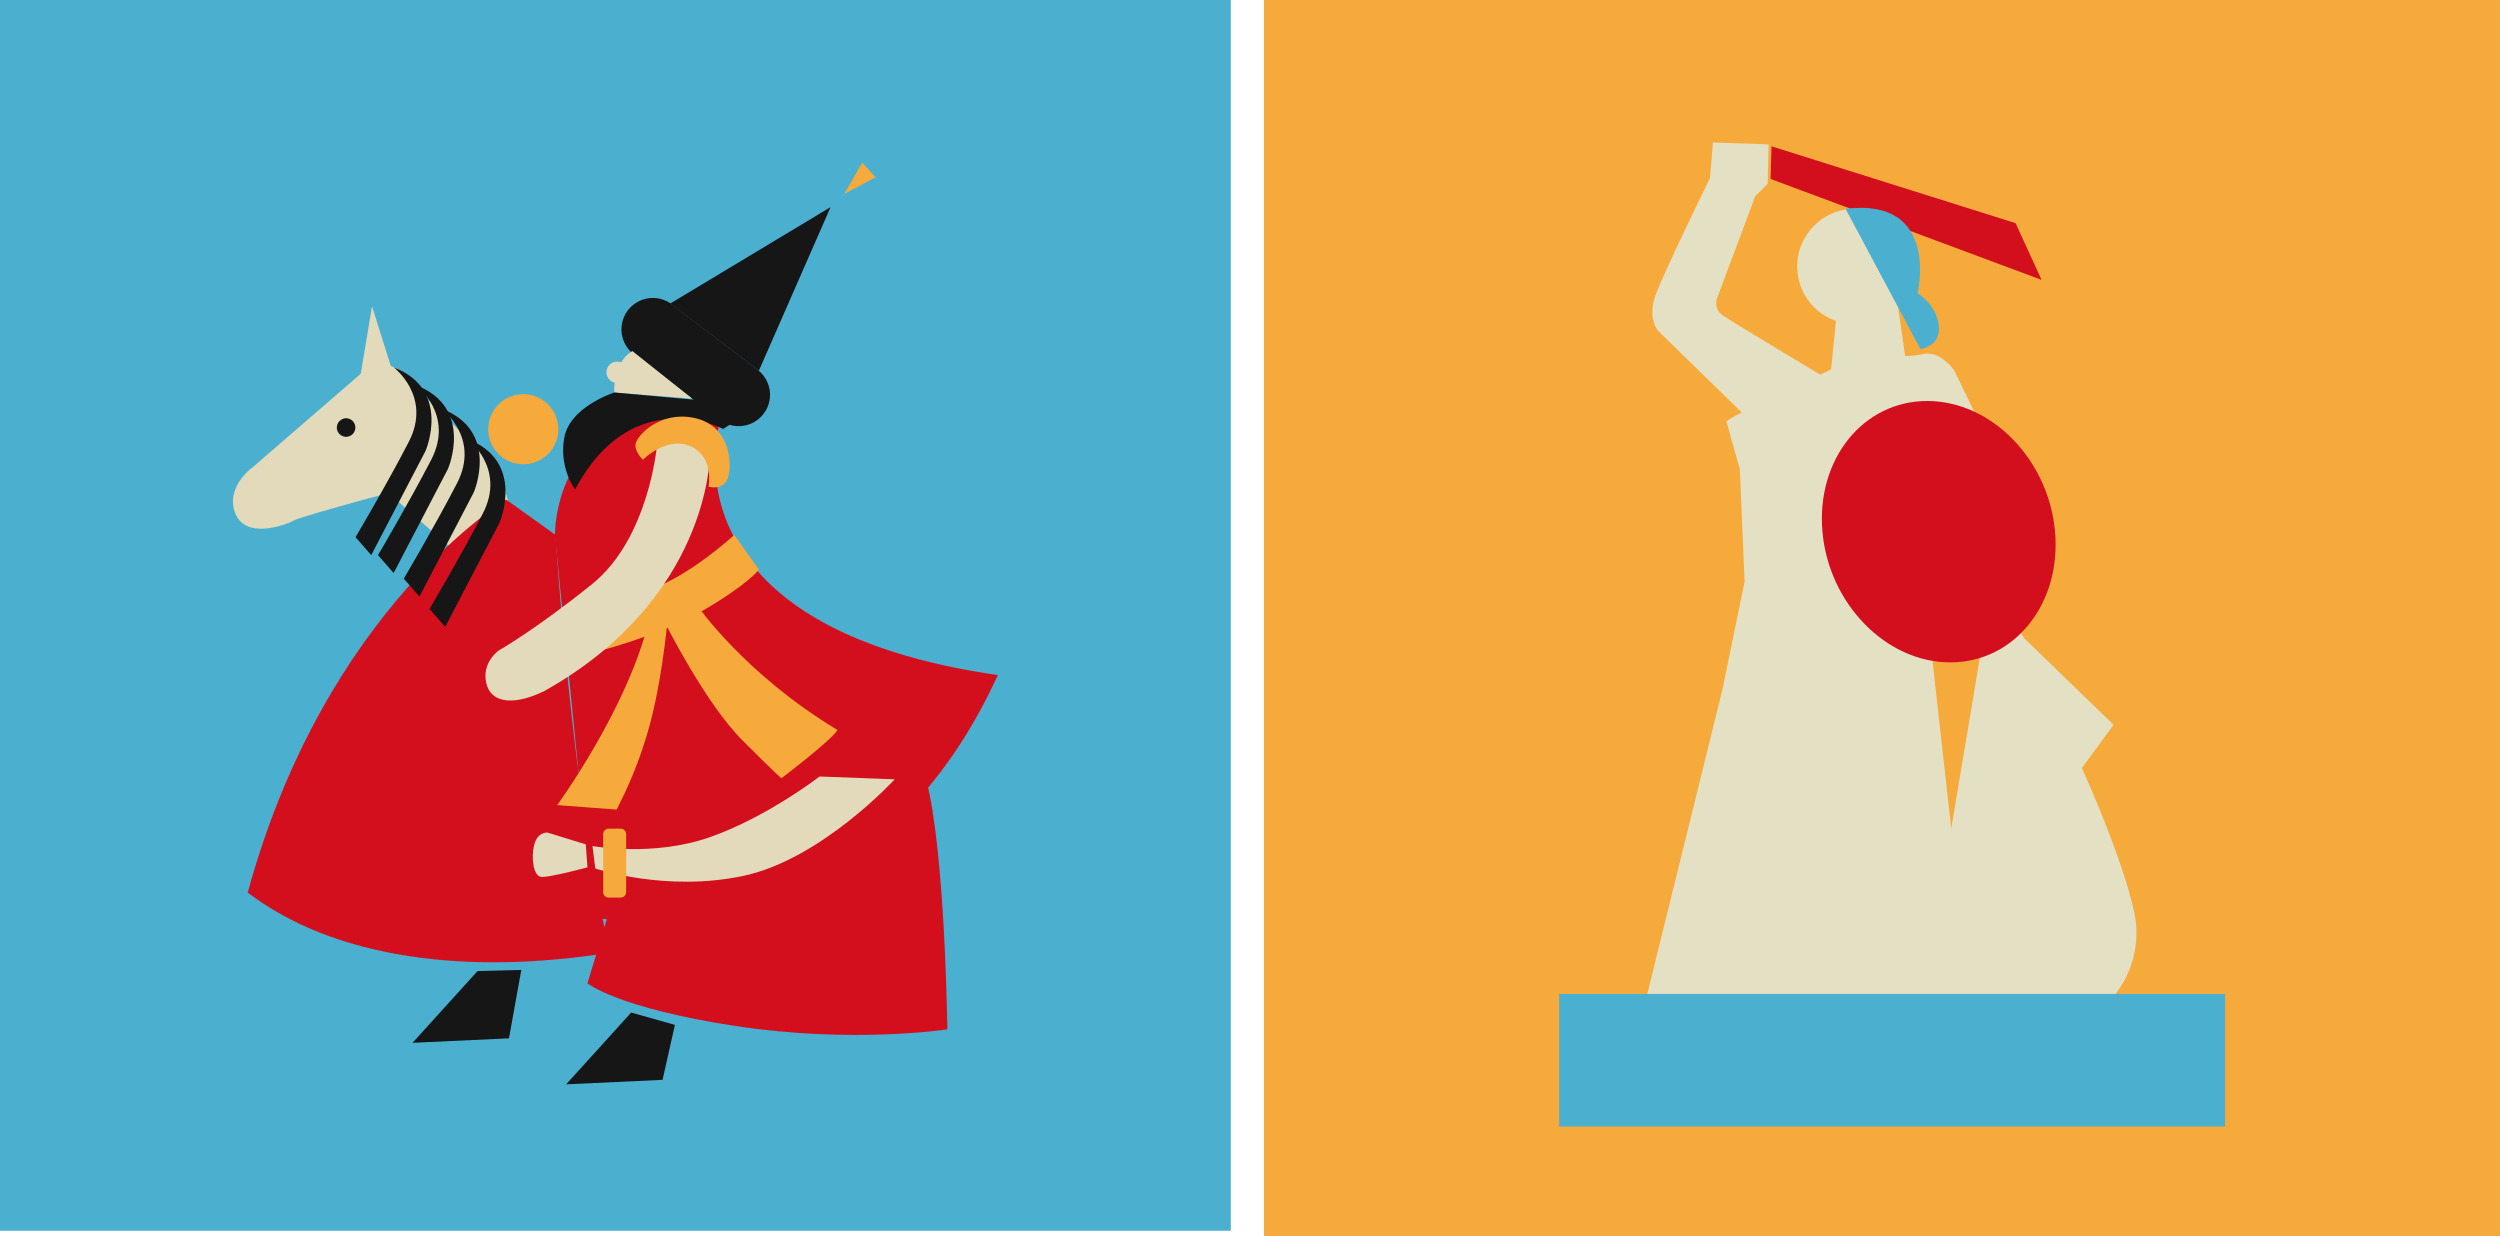
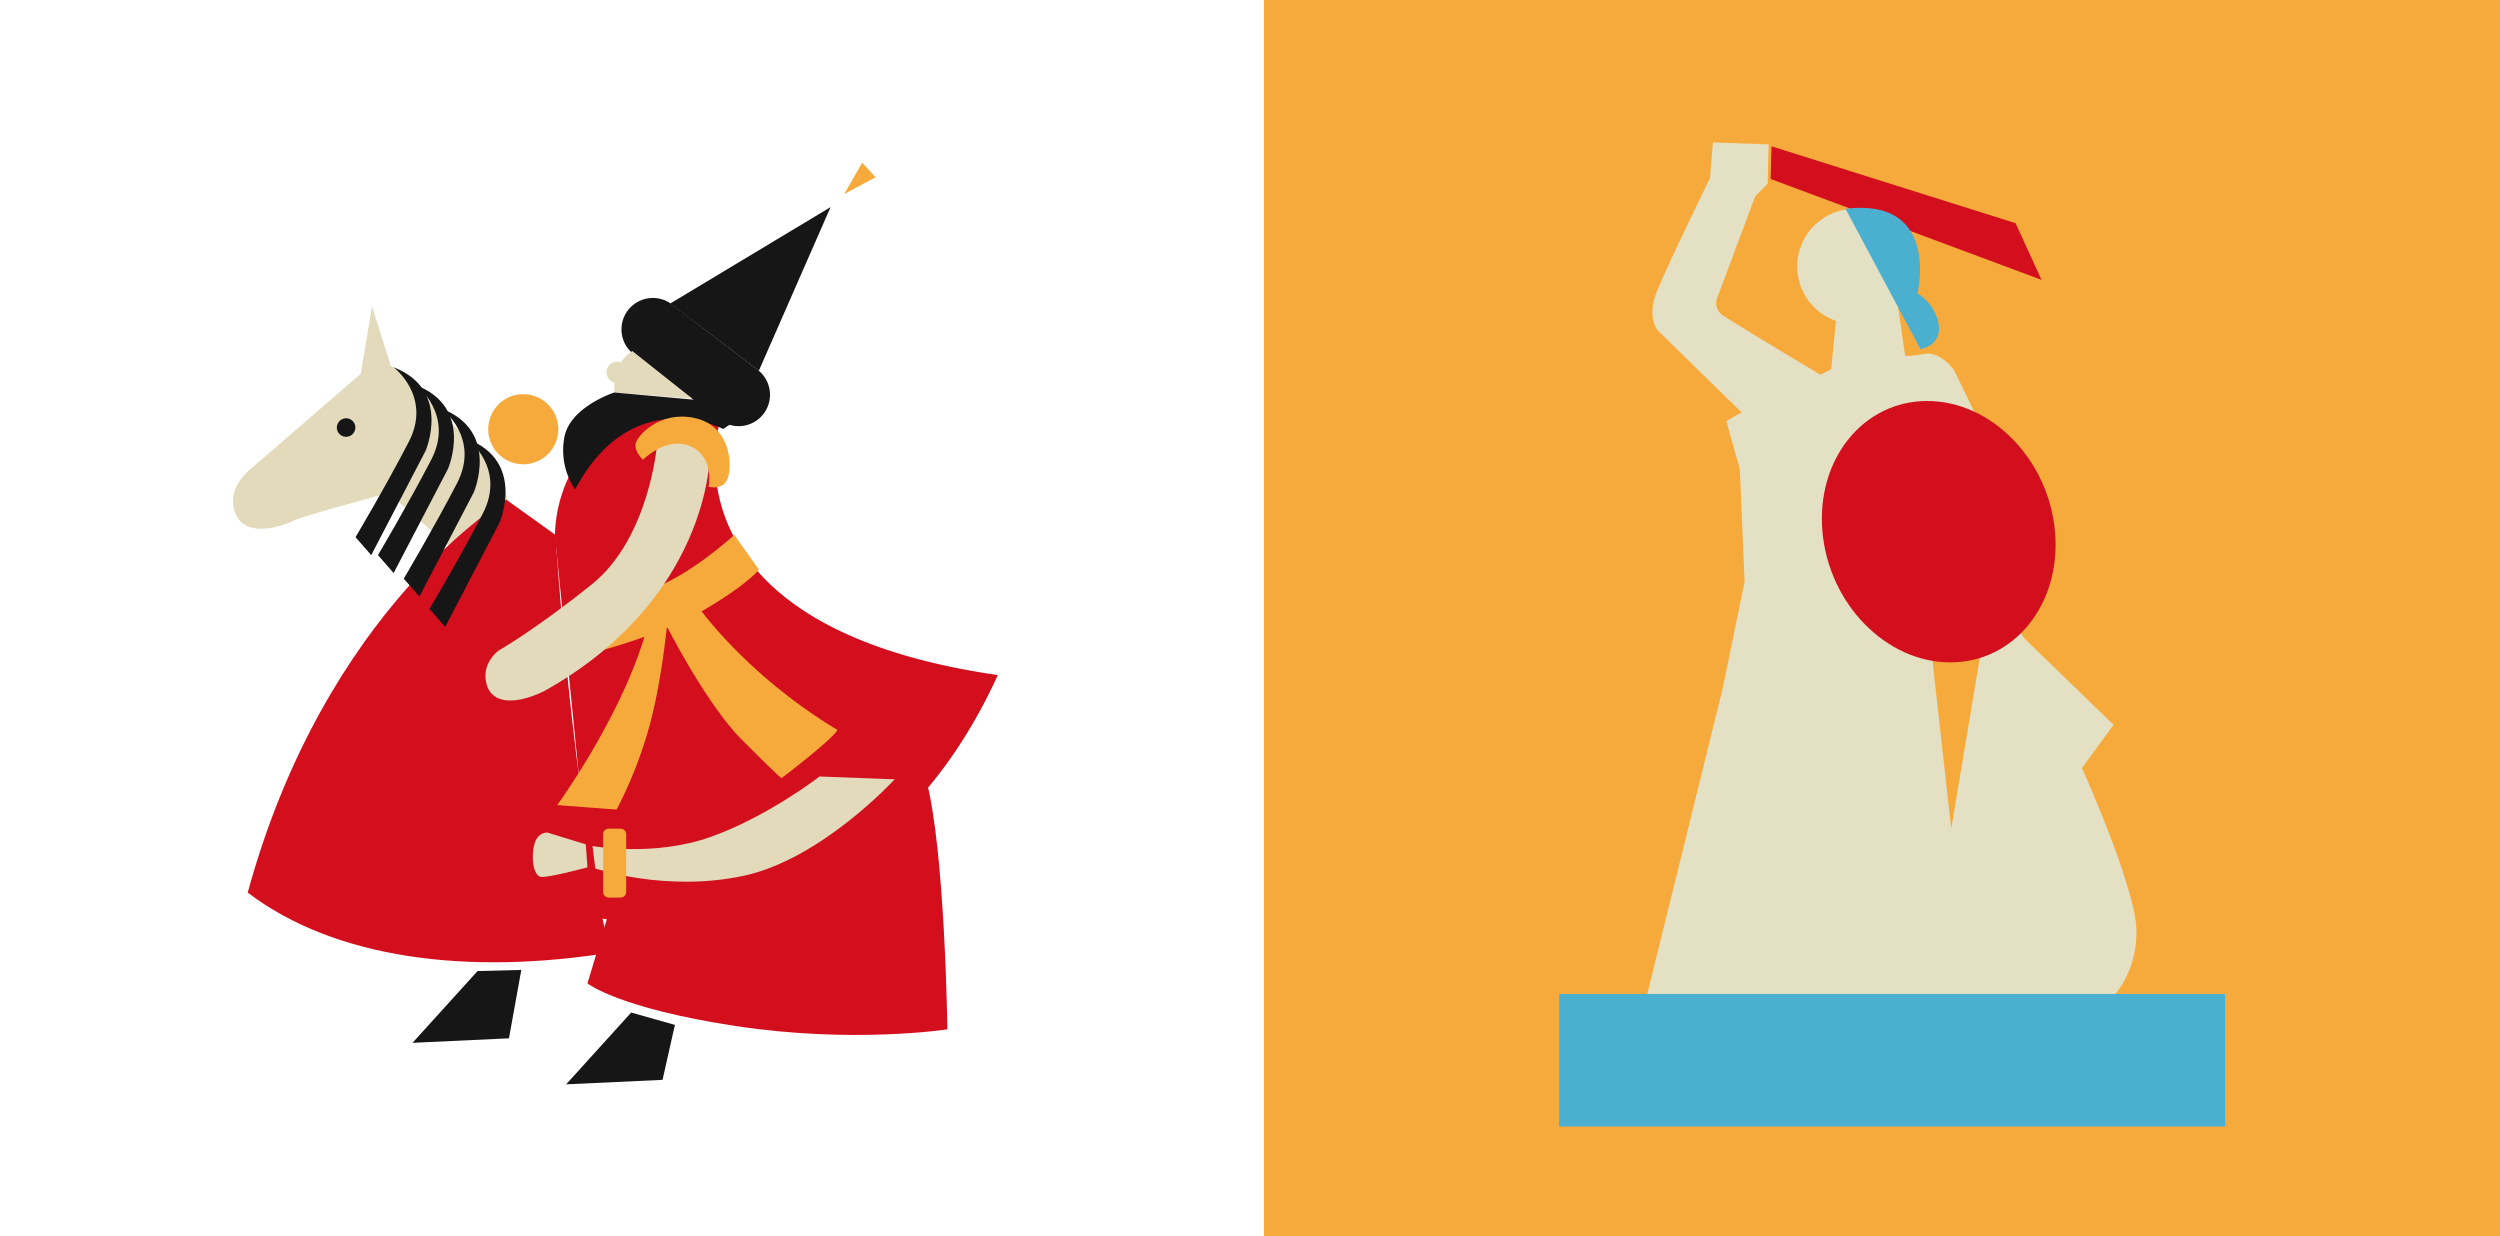
<svg xmlns="http://www.w3.org/2000/svg" width="798.284" height="394.688" viewBox="0 0 798.284 394.688">
  <g id="Group_336" data-name="Group 336" transform="translate(-960 -2216)">
-     <rect id="Rectangle_946" data-name="Rectangle 946" width="393" height="393" transform="translate(960 2216)" fill="#4bafd0" />
    <g id="Group_337" data-name="Group 337" transform="translate(-3574.62 1789.446)">
      <path id="Path_31839" data-name="Path 31839" d="M209.852,192.337l-6.8,22.559s9.669,7.868,47.262,13.607c37.585,5.723,67.661,1.068,67.661,1.068s-.718-57.274-6.8-79.85c-6.082-22.543-101.324,42.615-101.324,42.615" transform="translate(4519.151 525.668)" fill="#d30f1e" fill-rule="evenodd" />
      <path id="Path_31840" data-name="Path 31840" d="M201.779,170.9a45.481,45.481,0,0,1,4.3-18.45c4.476-9.3,22.371-21.124,26.5-21.3,4.109-.171,21.833,3.579,21.833,3.579S234,199.7,343.2,215.46c-43.316,94.884-129.256,77.33-129.256,77.33Z" transform="translate(4510.039 426.65)" fill="#d30f1e" fill-rule="evenodd" />
      <path id="Path_31841" data-name="Path 31841" d="M203.663,131.942,235.3,162.833s11.765,43.944,11.944,46.887-50.752-42.476-50.752-42.476-7.354-49.643,7.174-35.3" transform="translate(4458.894 413.801)" fill="#e2daba" fill-rule="evenodd" />
      <path id="Path_31842" data-name="Path 31842" d="M232.367,129.968l-37.039,32.041s-8.773,6.261-5.381,14.675c3.408,8.414,16.29,3.587,18.8,2.152s40.805-11.642,40.805-11.642,6.441-43.5-17.186-37.226" transform="translate(4419.835 413.867)" fill="#e2daba" fill-rule="evenodd" />
      <path id="Path_31843" data-name="Path 31843" d="M194.112,151.607l4.093-24.573,7.509,23.9Z" transform="translate(4455.207 397.3)" fill="#e2daba" fill-rule="evenodd" />
      <path id="Path_31844" data-name="Path 31844" d="M272.27,134.608l15.751,11.275s5.307,85.3,17.545,133.365c-45.656,7.338-88.076,1.957-115.82-19.151,24.883-91.125,82.524-125.489,82.524-125.489" transform="translate(4423.975 451.475)" fill="#d30f1e" fill-rule="evenodd" />
      <path id="Path_31858" data-name="Path 31858" d="M206.295,153.937l51.192-30.785-22.91,52.268Z" transform="translate(4542.347 369.532)" fill="#161616" fill-rule="evenodd" />
      <path id="Path_31859" data-name="Path 31859" d="M220.477,128.757,247.92,149.7a10.017,10.017,0,1,1-12.148,15.931L208.321,144.7a10.023,10.023,0,0,1,12.156-15.939" transform="translate(4528.631 394.948)" fill="#161616" fill-rule="evenodd" />
      <path id="Path_31860" data-name="Path 31860" d="M210.352,130.48a11.186,11.186,0,1,1-11.186,11.186,11.183,11.183,0,0,1,11.186-11.186" transform="translate(4491.355 421.948)" fill="#f7aa3c" fill-rule="evenodd" />
      <path id="Path_31861" data-name="Path 31861" d="M209.872,128.789,229.024,144l-24.883-1.973s-.889-9.123,5.732-13.24" transform="translate(4526.655 409.853)" fill="#e2daba" fill-rule="evenodd" />
      <path id="Path_31862" data-name="Path 31862" d="M207.108,129.206a3.4,3.4,0,1,1-3.31,3.408,3.362,3.362,0,0,1,3.31-3.408" transform="translate(4524.489 412.835)" fill="#e2daba" fill-rule="evenodd" />
      <path id="Path_31863" data-name="Path 31863" d="M205.93,161.386a22.526,22.526,0,0,1-3.4-16.828c1.957-9.669,15.931-14.145,15.931-14.145l25.779,2.332,11.455,7.7-2.495,1.614s-29.008-15.042-47.271,19.331" transform="translate(4512.327 421.469)" fill="#161616" fill-rule="evenodd" />
      <path id="Path_31864" data-name="Path 31864" d="M196.285,131.423a2.957,2.957,0,1,1-3.049,2.959,3.011,3.011,0,0,1,3.049-2.959" transform="translate(4448.939 428.693)" fill="#161616" fill-rule="evenodd" />
      <path id="Path_31865" data-name="Path 31865" d="M203.249,167.653s19.331,3.579,37.593-2.862,34.911-19.339,34.911-19.339l23.986.9s-23.268,25.421-48.151,30.793-47.442-2.324-47.442-2.324Z" transform="translate(4520.561 529.048)" fill="#e2daba" fill-rule="evenodd" />
      <path id="Path_31866" data-name="Path 31866" d="M217.833,151.423l-12.18-3.767s-3.229-.359-4.288,3.938c-1.076,4.3-.188,9.849,2.144,10.2s14.863-3.041,14.863-3.041Z" transform="translate(4503.833 544.757)" fill="#e2daba" fill-rule="evenodd" />
      <path id="Path_31867" data-name="Path 31867" d="M205.46,147.5h3.758a1.806,1.806,0,0,1,1.8,1.794v18.434a1.806,1.806,0,0,1-1.8,1.794H205.46a1.8,1.8,0,0,1-1.794-1.794V149.289a1.8,1.8,0,0,1,1.794-1.794" transform="translate(4523.544 543.655)" fill="#f7aa3c" fill-rule="evenodd" />
      <path id="Path_31868" data-name="Path 31868" d="M203.27,173.584s20.415-5.014,34.74-13.24c14.325-8.243,18.254-13.257,18.254-13.257l-7.884-11.1s-14.316,13.248-27.2,17.537c-12.9,4.3-17.912,20.056-17.912,20.056" transform="translate(4520.711 461.368)" fill="#f7aa3c" fill-rule="evenodd" />
      <path id="Path_31869" data-name="Path 31869" d="M206.081,144.13s12.9,25.771,24.7,37.585c11.822,11.822,12.539,12.181,12.539,12.181s16.1-12.181,17.9-15.393c-29.725-17.9-44.76-39.745-44.76-39.745Z" transform="translate(4540.817 481.153)" fill="#f7aa3c" fill-rule="evenodd" />
      <path id="Path_31870" data-name="Path 31870" d="M236.956,139.5s-1.8,19.33-6.09,34.006a136.443,136.443,0,0,1-10.028,25.062l-18.972-1.435s20.415-27.915,28.282-55.13c2.5-1.076,6.808-2.5,6.808-2.5" transform="translate(4510.668 486.496)" fill="#f7aa3c" fill-rule="evenodd" />
      <path id="Path_31871" data-name="Path 31871" d="M222.975,154.7l-20.757,22.918,30.777-1.427,3.946-17.553Z" transform="translate(4513.184 595.174)" fill="#161616" fill-rule="evenodd" />
      <path id="Path_31872" data-name="Path 31872" d="M216.974,153.387,196.2,176.305,227,174.87l3.938-21.842Z" transform="translate(4470.142 583.235)" fill="#161616" fill-rule="evenodd" />
      <path id="Path_31873" data-name="Path 31873" d="M218.847,121.411l-5.74,10.02,10.02-5.365Z" transform="translate(4591.078 357.082)" fill="#f7aa3c" fill-rule="evenodd" />
      <path id="Path_32043" data-name="Path 32043" d="M206.14,129.427s12.352,9.3,4.835,23.806-17.007,30.427-17.007,30.427l5.014,5.74,17.358-33.3s8.414-19.518-10.2-26.676" transform="translate(4454.174 414.416)" fill="#161616" fill-rule="evenodd" />
      <path id="Path_32044" data-name="Path 32044" d="M207.011,130.128s12.36,9.319,4.835,23.815-17,30.435-17,30.435l5.006,5.723,17.366-33.3s8.414-19.51-10.207-26.676" transform="translate(4460.462 419.43)" fill="#161616" fill-rule="evenodd" />
      <path id="Path_32045" data-name="Path 32045" d="M208.021,131.051s12.36,9.311,4.835,23.806-17,30.435-17,30.435l5.014,5.723,17.357-33.3s8.406-19.51-10.207-26.668" transform="translate(4467.687 426.032)" fill="#161616" fill-rule="evenodd" />
      <path id="Path_32046" data-name="Path 32046" d="M209.045,132.238s12.36,9.3,4.827,23.807c-7.509,14.488-17.007,30.418-17.007,30.418l5.022,5.74,17.357-33.288s8.422-19.518-10.2-26.676" transform="translate(4474.897 434.523)" fill="#161616" fill-rule="evenodd" />
      <path id="Path_32047" data-name="Path 32047" d="M253.824,135.254s-2.5,29.717-20.765,44.393S203.35,200.77,203.35,200.77s-5.74,3.938-3.946,10.745,10.028,6.441,18.613,2.144c52.276-29.359,52.635-74.469,52.635-74.469s-3.22-12.89-16.828-3.938" transform="translate(4490.571 433.464)" fill="#e2daba" fill-rule="evenodd" />
      <path id="Path_32048" data-name="Path 32048" d="M207.325,145.145s7.517-7.688,15.213-4.288,5.723,12.882,5.723,12.882,5.373,1.614,6.449-3.75-.367-16.11-11.267-18.262c-10.925-2.152-17.92,5.731-18.442,8.226-.546,2.511,2.324,5.193,2.324,5.193" transform="translate(4532.604 428.22)" fill="#f7aa3c" fill-rule="evenodd" />
    </g>
    <g id="Group_336-2" data-name="Group 336" transform="translate(-3360 1891.434)">
      <rect id="Rectangle_297" data-name="Rectangle 297" width="394.688" height="394.688" transform="translate(4723.597 324.566)" fill="#f7aa3c" />
      <path id="Path_31845" data-name="Path 31845" d="M281.8,73.326,281.492,85.9l-3.976,3.993-12.281,32.826a4.721,4.721,0,0,0,1.533,4.919c2.459,1.845,32.212,19.635,32.212,19.635l-25.456,11.97-27.005-26.391s-3.681-3.993-.615-11.97,17.184-36.827,17.184-36.827l.918-11.347Z" transform="translate(4602.948 297.348)" fill="#e4e0c3" fill-rule="evenodd" />
      <path id="Path_31846" data-name="Path 31846" d="M268.731,75.294a18.41,18.41,0,1,1-18.406,18.414,18.418,18.418,0,0,1,18.406-18.414" transform="translate(4643.561 315.941)" fill="#e4e0c3" fill-rule="evenodd" />
      <path id="Path_31847" data-name="Path 31847" d="M305.171,86.958l-1.533,15.331-2.451,1.238-27.932,13.5-3.066,1.845,4.3,15.339,1.525,35.9-7.059,34.368-24.538,99.43H392.615a31.561,31.561,0,0,0,7.665-28.85c-3.984-17.8-16.561-45.419-16.561-45.419l10.117-13.806-28.522-27.612-3.993-6.141-9.207,6.444L341.99,248.983,334.628,183l18.1-60.143-9.814-20.25s-4.3-6.141-9.518-5.222c-5.206.926-6.132.623-6.132.623l-2.771-19.348Z" transform="translate(4601.062 340.178)" fill="#e4e0c3" fill-rule="evenodd" />
      <path id="Path_31855" data-name="Path 31855" d="M284.915,82.78c20.512,0,38.778,18.684,40.82,41.73s-12.945,41.738-33.449,41.738-38.779-18.692-40.82-41.738c-2.017-23.046,12.945-41.73,33.449-41.73" transform="translate(4650.462 369.828)" fill="#d30f1e" fill-rule="evenodd" />
      <path id="Path_31856" data-name="Path 31856" d="M249.59,72.861l77.934,24.546,8.289,18.1-86.526-32.22Z" transform="translate(4636.083 298.424)" fill="#d30f1e" fill-rule="evenodd" />
      <path id="Path_31857" data-name="Path 31857" d="M252.2,75.562l23.931,44.812s6.756-.918,5.837-7.682c-.918-6.747-6.755-10.125-6.755-10.125s7.37-30.687-23.013-27.006" transform="translate(4657.094 315.665)" fill="#4bafd0" fill-rule="evenodd" />
      <rect id="Rectangle_307" data-name="Rectangle 307" width="212.642" height="42.337" transform="translate(4817.862 641.942)" fill="#4bafd0" />
    </g>
  </g>
</svg>